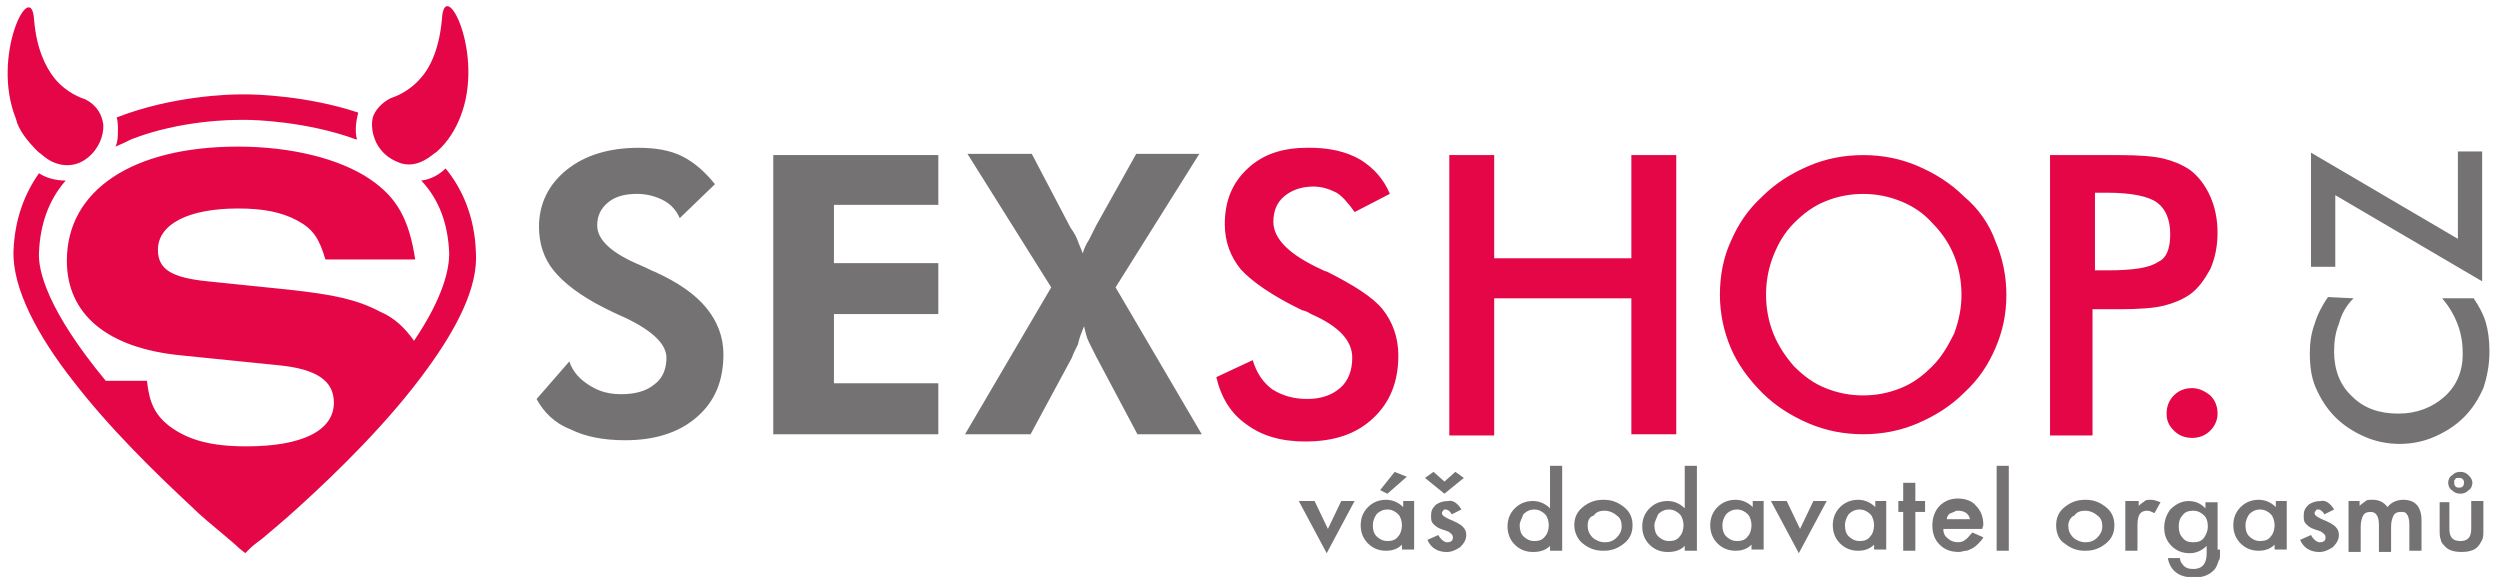
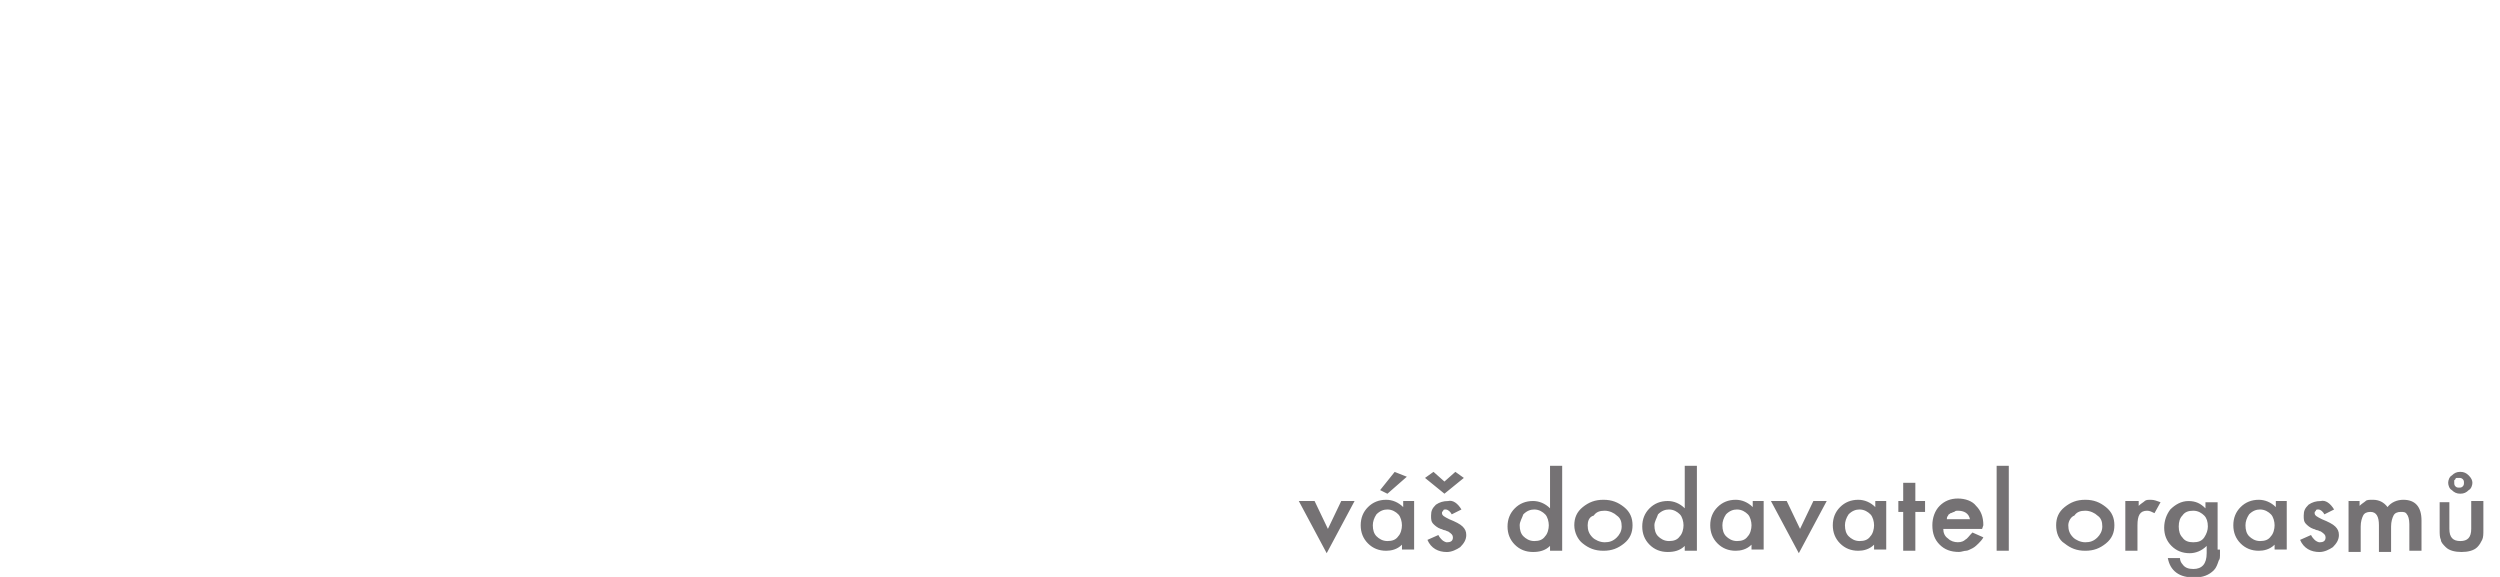
<svg xmlns="http://www.w3.org/2000/svg" width="100%" height="100%" viewBox="0 0 247 57" version="1.1" xml:space="preserve" style="fill-rule:evenodd;clip-rule:evenodd;stroke-linejoin:round;stroke-miterlimit:2;">
  <g transform="matrix(1,0,0,1,-2416,-295)">
    <g transform="matrix(0.118,0,0,0.118,1477.5,955)">
      <g transform="matrix(0.366,0,0,0.366,6983.44,-2669.95)">
        <g transform="matrix(8.476,0,0,8.476,2644.65,-8094.8)">
-           <path d="M145.47,120.41L154.31,110.26C155.29,113.21 157.26,115.17 159.88,116.81C162.5,118.45 165.12,119.1 168.4,119.1C172.33,119.1 175.28,118.12 177.24,116.48C179.53,114.84 180.52,112.22 180.52,109.27C180.52,105.67 176.92,102.06 169.38,98.46C167.09,97.48 165.12,96.49 163.81,95.84C157.26,92.56 152.67,88.96 150.05,85.69C147.43,82.41 146.12,78.48 146.12,73.9C146.12,67.68 148.74,62.43 153.65,58.5C158.56,54.57 165.12,52.6 172.98,52.6C177.57,52.6 181.5,53.26 184.77,54.89C188.05,56.53 190.99,59.15 193.61,62.42L184.11,71.59C183.13,69.3 181.49,67.66 179.52,66.68C177.55,65.7 175.26,65.04 172.64,65.04C169.36,65.04 166.74,65.7 164.78,67.33C162.81,68.97 161.83,70.93 161.83,73.55C161.83,77.48 165.76,81.08 173.62,84.36C175.26,85.02 176.24,85.67 177.22,86C183.77,88.95 188.36,92.22 191.31,95.83C194.26,99.43 195.9,103.69 195.9,108.28C195.9,115.49 193.61,121.06 188.69,125.31C183.78,129.57 177.22,131.53 169.36,131.53C163.46,131.53 158.55,130.55 154.62,128.58C150.39,126.96 147.44,124.02 145.47,120.41M209.35,129.91L209.35,54.57L253.9,54.57L253.9,68L225.73,68L225.73,83.72L253.9,83.72L253.9,97.48L225.73,97.48L225.73,116.15L253.9,116.15L253.9,129.91L209.35,129.91ZM289.61,74.22C290.59,75.53 291.25,76.84 291.58,77.82C291.91,78.8 292.56,80.11 292.89,81.1C293.22,79.79 293.87,78.48 294.53,77.5C295.19,76.19 295.84,74.88 296.5,73.57L307.31,54.24L324.34,54.24L301.74,90.27L325,129.91L307.64,129.91L296.5,108.95C295.84,107.64 295.19,106.33 294.53,105.02C293.87,103.71 293.55,102.07 293.22,100.76C292.56,102.4 291.91,104.04 291.58,105.67C290.92,106.98 290.27,108.29 289.94,109.27L278.8,129.91L261.11,129.91L284.37,90.27L261.77,54.24L279.13,54.24L289.61,74.22ZM635.86,93.22C633.89,95.19 632.58,97.48 631.93,100.1C630.95,102.39 630.62,105.01 630.62,107.63C630.62,112.54 632.26,116.8 635.53,119.75C638.81,123.03 643.06,124.34 647.98,124.34C652.9,124.34 657.15,122.7 660.43,119.75C663.71,116.8 665.34,112.87 665.34,108.28C665.34,105.66 665.01,103.04 664.03,100.42C663.05,97.8 661.74,95.51 659.77,93.21L668.29,93.21C669.6,95.18 670.91,97.47 671.57,99.76C672.23,102.05 672.55,104.67 672.55,107.62C672.55,111.22 671.89,114.5 670.91,117.45C669.6,120.4 667.96,123.02 665.67,125.31C663.38,127.6 660.76,129.24 657.81,130.55C654.86,131.86 651.59,132.52 648.31,132.52C645.03,132.52 641.76,131.86 638.81,130.55C635.86,129.24 633.24,127.6 630.95,125.31C628.66,123.02 627.02,120.4 625.71,117.45C624.4,114.5 624.07,111.23 624.07,107.95C624.07,105.33 624.4,102.71 625.38,100.09C626.04,97.8 627.35,95.18 628.98,92.88L635.86,93.22ZM670.58,88.64L630.94,65.38L630.94,84.71L624.39,84.71L624.39,53.91L664.03,77.17L664.03,53.59L670.58,53.59L670.58,88.64Z" style="fill:rgb(117,114,116);fill-rule:nonzero;" />
-         </g>
+           </g>
        <g transform="matrix(8.476,0,0,8.476,2644.65,-8094.8)">
-           <path d="M530.05,92.24C530.05,88.64 529.39,85.03 528.08,81.76C526.77,78.48 524.8,75.54 522.18,72.92C519.89,70.3 516.94,68.33 513.66,67.02C510.38,65.71 507.11,65.05 503.51,65.05C499.91,65.05 496.63,65.71 493.36,67.02C490.09,68.33 487.46,70.3 484.84,72.92C482.22,75.54 480.58,78.49 479.27,81.76C477.96,85.04 477.3,88.64 477.3,92.24C477.3,95.84 477.96,99.45 479.27,102.72C480.58,106 482.55,108.94 484.84,111.56C487.46,114.18 490.08,116.15 493.36,117.46C496.64,118.77 499.91,119.43 503.51,119.43C507.11,119.43 510.39,118.77 513.66,117.46C516.94,116.15 519.56,114.18 522.18,111.56C524.8,108.94 526.44,105.99 528.08,102.72C529.39,99.12 530.05,95.84 530.05,92.24M539.22,77.83C541.19,82.42 542.17,87.33 542.17,92.24C542.17,97.48 541.19,102.07 539.22,106.65C537.25,111.24 534.63,115.17 530.7,118.77C527.1,122.37 522.84,124.99 518.25,126.96C513.66,128.93 508.75,129.91 503.51,129.91C498.27,129.91 493.36,128.93 488.77,126.96C484.18,124.99 479.93,122.37 476.32,118.77C472.72,115.17 469.77,111.24 467.8,106.65C465.83,102.06 464.85,97.15 464.85,92.24C464.85,87 465.83,82.09 467.8,77.83C469.77,73.24 472.39,69.31 476.32,65.71C479.92,62.11 484.18,59.49 488.77,57.52C493.36,55.55 498.27,54.57 503.51,54.57C508.75,54.57 513.66,55.55 518.25,57.52C522.84,59.49 527.09,62.11 530.7,65.71C534.64,68.98 537.58,73.24 539.22,77.83M592.29,117.46C590.32,117.46 588.69,118.12 587.38,119.43C586.07,120.74 585.41,122.38 585.41,124.34C585.41,126.31 586.07,127.62 587.38,128.93C588.69,130.24 590.33,130.9 592.29,130.9C594.26,130.9 595.89,130.24 597.2,128.93C598.51,127.62 599.17,125.98 599.17,124.34C599.17,122.37 598.51,120.74 597.2,119.43C595.56,118.12 593.93,117.46 592.29,117.46M586.39,75.86C586.39,71.93 585.08,68.98 582.79,67.34C580.5,65.7 575.91,64.72 569.36,64.72L566.08,64.72L566.08,85.68L569.36,85.68C576.24,85.68 580.83,85.02 583.12,83.39C585.41,82.41 586.39,79.79 586.39,75.86M591.63,92.24C589.66,93.55 587.37,94.53 584.75,95.19C582.13,95.85 578.2,96.17 572.63,96.17L565.42,96.17L565.42,130.24L553.95,130.24L553.95,54.57L572.62,54.57C578.19,54.57 582.12,54.9 584.74,55.55C587.36,56.21 589.65,57.19 591.62,58.5C593.91,60.14 595.88,62.76 597.19,65.71C598.5,68.66 599.16,71.93 599.16,75.54C599.16,79.14 598.5,82.42 597.19,85.37C595.56,88.31 593.93,90.6 591.63,92.24M440.95,82.41L403.93,82.41L403.93,54.57L391.81,54.57L391.81,130.24L403.93,130.24L403.93,93.22L440.95,93.22L440.95,129.91L453.07,129.91L453.07,54.57L440.95,54.57L440.95,82.41ZM373.8,96.17C376.42,99.45 378.06,103.7 378.06,108.62C378.06,115.83 375.77,121.4 371.18,125.65C366.59,129.91 360.7,131.87 352.84,131.87C346.29,131.87 341.05,130.23 337.12,127.28C332.86,124.33 330.24,120.07 328.93,114.5L338.76,109.91C339.74,113.19 341.38,115.81 344,117.77C346.62,119.41 349.57,120.39 353.5,120.39C357.1,120.39 360.05,119.41 362.34,117.44C364.63,115.47 365.62,112.53 365.62,109.25C365.62,104.66 362.02,100.73 354.48,97.46C353.5,96.8 352.51,96.48 352.19,96.48C344,92.55 338.43,88.62 335.48,85.34C332.86,82.06 331.22,78.13 331.22,73.22C331.22,67 333.19,62.08 337.44,58.15C341.7,54.22 346.94,52.58 353.82,52.58C359.39,52.58 363.97,53.56 367.91,55.86C371.51,58.15 374.13,61.1 375.77,65.03L366.27,69.94C364.63,67.65 362.99,65.68 361.36,64.7C359.39,63.72 357.43,63.06 355.14,63.06C351.86,63.06 349.24,64.04 347.28,65.68C345.31,67.32 344.33,69.61 344.33,72.56C344.33,77.15 348.59,81.4 357.11,85.34C357.77,85.67 358.42,86 358.75,86C365.93,89.62 371.17,92.9 373.8,96.17M120.91,58.17C119.27,59.81 116.98,61.12 114.36,61.45C119.27,66.69 121.57,73.24 121.89,81.1C121.89,85.03 120.58,92.57 112.39,104.69C110.1,101.41 107.15,98.47 103.22,96.83C97,93.55 90.77,92.24 78.98,90.93L56.7,88.64C46.87,87.66 43.27,85.36 43.27,80.12C43.27,73.24 51.46,68.98 64.89,68.98C71.77,68.98 76.68,69.96 80.94,72.26C85.2,74.55 86.84,77.17 88.47,82.74L112.71,82.74C111.07,71.93 107.8,66.03 100.59,61.12C92.4,55.55 79.3,52.28 64.88,52.28C36.38,52.28 18.69,64.07 18.69,83.07C18.69,97.48 29.5,106.66 49.48,108.62L75.36,111.24C86.17,112.22 90.76,115.5 90.76,121.39C90.76,128.92 82.24,133.18 67.17,133.18C57.67,133.18 51.45,131.54 46.21,127.61C42.61,124.66 40.97,121.71 40.31,115.49L29.19,115.49C13.47,96.49 10.85,85.68 11.17,80.77C11.5,73.24 13.79,66.68 18.38,61.44C15.76,61.44 13.14,60.78 11.17,59.47C7.24,65.04 4.62,71.92 4.29,80.43C3.96,90.58 10.84,103.36 20.34,115.48C30.17,128.26 42.62,140.38 52.11,149.22C55.06,152.17 58.01,154.46 60.3,156.43C62.59,158.4 64.23,159.71 65.21,160.69L66.85,162L68.16,160.69C68.82,160.03 70.13,159.05 71.44,158.07C73.73,156.1 77.34,153.16 81.27,149.55C91.75,140.05 105.84,126.29 115.99,112.21C123.85,101.4 129.75,90.26 129.09,80.76C128.77,71.28 125.49,63.74 120.91,58.17M109.11,56.86C111.73,57.52 114.35,56.86 117.3,54.57C117.63,54.24 118.28,53.91 118.61,53.59C121.56,50.97 123.52,47.69 124.83,44.42C131.71,27.39 120.57,5.77 119.92,17.89C119.26,25.42 116.97,30.67 114.35,33.61C111.07,37.54 107.14,38.85 106.16,39.18C103.54,40.49 101.9,42.46 101.25,44.42C100.59,47.37 101.58,50.97 103.54,53.26C105.18,55.22 107.15,56.21 109.11,56.86M10.84,53.59C12.15,54.57 13.13,55.56 14.44,56.21C22.3,60.14 28.85,52.61 28.53,46.38C28.2,43.76 26.89,41.14 23.62,39.5C22.64,39.17 18.71,37.86 15.43,33.93C12.81,30.65 10.52,25.74 9.86,18.21C9.2,6.09 -1.93,27.71 4.94,44.74C5.6,47.69 7.89,50.64 10.84,53.59M31.81,52.28C32.47,50.97 32.47,49.33 32.47,47.69C32.47,46.71 32.47,45.4 32.14,44.41C47.21,38.51 62.93,38.19 65.23,38.19L67.53,38.19C69.5,38.19 83.58,38.52 97.34,43.1C97.01,44.41 96.68,46.05 96.68,47.36C96.68,48.34 96.68,49.33 97.01,50.31L96.68,50.31C83.25,45.4 68.84,45.07 67.53,45.07L65.23,45.07C63.59,45.07 49.51,45.07 36.08,50.31C34.75,50.97 33.44,51.62 31.81,52.28" style="fill:rgb(229,6,71);fill-rule:nonzero;" />
-         </g>
+           </g>
        <g transform="matrix(8.476,0,0,8.476,2644.65,-8094.8)">
          <path d="M355.45,147.93L359.05,155.46L362.65,147.93L366.25,147.93L358.72,162.02L351.19,147.93L355.45,147.93ZM379.04,147.93L382.32,147.93L382.32,161.03L379.04,161.03L379.04,159.72C377.73,161.03 376.09,161.36 374.78,161.36C372.81,161.36 371.18,160.7 369.87,159.39C368.56,158.08 367.9,156.44 367.9,154.48C367.9,152.51 368.56,150.88 369.87,149.57C371.18,148.26 372.82,147.6 374.78,147.6C376.42,147.6 378.06,148.26 379.37,149.57L379.37,147.93L379.04,147.93ZM371.17,154.48C371.17,155.79 371.5,156.77 372.15,157.43C372.8,158.09 373.79,158.74 375.1,158.74C376.41,158.74 377.39,158.41 378.05,157.43C378.71,156.77 379.03,155.46 379.03,154.48C379.03,153.5 378.7,152.19 378.05,151.53C377.4,150.87 376.41,150.22 375.1,150.22C374.12,150.22 373.13,150.55 372.15,151.53C371.5,152.51 371.17,153.5 371.17,154.48ZM380.35,141.38L375.11,145.97L373.14,144.99L377.07,140.08L380.35,141.38ZM395.74,141.7L390.5,145.96L385.26,141.7L387.55,140.06L390.5,142.68L393.45,140.06L395.74,141.7ZM395.09,150.22L392.47,151.53C392.14,150.87 391.49,150.22 390.83,150.22C390.5,150.22 390.17,150.22 390.17,150.55C389.84,150.88 389.84,150.88 389.84,151.21C389.84,151.87 390.5,152.19 391.81,152.85C393.45,153.51 394.76,154.16 395.41,154.82C396.07,155.48 396.39,156.13 396.39,157.11C396.39,158.42 395.73,159.4 394.75,160.39C393.77,161.05 392.46,161.7 391.15,161.7C388.86,161.7 386.89,160.72 385.91,158.42L388.86,157.11C389.19,157.77 389.52,158.09 389.84,158.42C390.17,158.75 390.82,159.08 391.15,159.08C392.13,159.08 392.79,158.75 392.79,157.77C392.79,157.11 392.46,156.79 391.48,156.13C391.15,156.13 390.82,155.8 390.5,155.8C390.17,155.8 389.84,155.47 389.52,155.47C388.54,155.14 387.88,154.49 387.55,154.16C386.89,153.5 386.89,152.85 386.89,151.87C386.89,150.56 387.22,149.9 388.2,148.92C389.18,148.26 390.17,147.94 391.48,147.94C392.79,147.6 394.11,148.58 395.09,150.22ZM419,138.43L422.28,138.43L422.28,161.36L419,161.36L419,160.05C417.69,161.36 416.05,161.69 414.41,161.69C412.44,161.69 410.81,161.03 409.5,159.72C408.19,158.41 407.53,156.77 407.53,154.81C407.53,152.85 408.19,151.21 409.5,149.9C410.81,148.59 412.45,147.93 414.41,147.93C416.05,147.93 417.69,148.59 419,149.9L419,138.43ZM410.81,154.48C410.81,155.79 411.14,156.77 411.79,157.43C412.45,158.09 413.43,158.74 414.74,158.74C416.05,158.74 417.03,158.41 417.69,157.43C418.35,156.77 418.67,155.46 418.67,154.48C418.67,153.5 418.34,152.19 417.69,151.53C417.03,150.87 416.05,150.22 414.74,150.22C413.76,150.22 412.77,150.55 411.79,151.53C411.47,152.51 410.81,153.5 410.81,154.48ZM425.55,154.48C425.55,152.51 426.21,150.88 427.84,149.57C429.48,148.26 431.12,147.6 433.41,147.6C435.7,147.6 437.34,148.26 438.98,149.57C440.62,150.88 441.27,152.52 441.27,154.48C441.27,156.45 440.61,158.08 438.98,159.39C437.34,160.7 435.7,161.36 433.41,161.36C431.12,161.36 429.48,160.7 427.84,159.39C426.54,158.41 425.55,156.45 425.55,154.48ZM429.16,154.48C429.16,155.79 429.49,156.77 430.47,157.76C431.13,158.42 432.44,159.07 433.75,159.07C435.06,159.07 436.04,158.74 437.03,157.76C437.69,157.1 438.34,156.12 438.34,154.81C438.34,153.5 438.01,152.52 437.03,151.86C436.37,151.2 435.06,150.55 433.75,150.55C432.44,150.55 431.46,150.88 430.8,151.86C429.48,152.19 429.16,153.5 429.16,154.48ZM455.36,138.43L458.64,138.43L458.64,161.36L455.36,161.36L455.36,160.05C454.05,161.36 452.41,161.69 450.77,161.69C448.8,161.69 447.17,161.03 445.86,159.72C444.55,158.41 443.89,156.77 443.89,154.81C443.89,152.85 444.55,151.21 445.86,149.9C447.17,148.59 448.81,147.93 450.77,147.93C452.41,147.93 454.05,148.59 455.36,149.9L455.36,138.43ZM447.17,154.48C447.17,155.79 447.5,156.77 448.15,157.43C448.8,158.09 449.79,158.74 451.1,158.74C452.41,158.74 453.39,158.41 454.05,157.43C454.71,156.77 455.03,155.46 455.03,154.48C455.03,153.5 454.7,152.19 454.05,151.53C453.39,150.87 452.41,150.22 451.1,150.22C450.12,150.22 449.13,150.55 448.15,151.53C447.83,152.51 447.17,153.5 447.17,154.48ZM473.38,147.93L476.66,147.93L476.66,161.03L473.38,161.03L473.38,159.72C472.07,161.03 470.43,161.36 469.12,161.36C467.15,161.36 465.52,160.7 464.21,159.39C462.9,158.08 462.24,156.44 462.24,154.48C462.24,152.51 462.9,150.88 464.21,149.57C465.52,148.26 467.16,147.6 469.12,147.6C470.76,147.6 472.4,148.26 473.71,149.57L473.71,147.93L473.38,147.93ZM465.52,154.48C465.52,155.79 465.85,156.77 466.5,157.43C467.16,158.09 468.14,158.74 469.45,158.74C470.76,158.74 471.74,158.41 472.4,157.43C473.06,156.77 473.38,155.46 473.38,154.48C473.38,153.5 473.05,152.19 472.4,151.53C471.74,150.87 470.76,150.22 469.45,150.22C468.47,150.22 467.48,150.55 466.5,151.53C465.84,152.51 465.52,153.5 465.52,154.48ZM482.88,147.93L486.48,155.46L490.08,147.93L493.68,147.93L486.15,162.02L478.62,147.93L482.88,147.93ZM506.46,147.93L509.74,147.93L509.74,161.03L506.46,161.03L506.46,159.72C505.15,161.03 503.51,161.36 502.2,161.36C500.23,161.36 498.6,160.7 497.29,159.39C495.98,158.08 495.32,156.44 495.32,154.48C495.32,152.51 495.98,150.88 497.29,149.57C498.6,148.26 500.24,147.6 502.2,147.6C503.84,147.6 505.48,148.26 506.79,149.57L506.79,147.93L506.46,147.93ZM498.6,154.48C498.6,155.79 498.93,156.77 499.58,157.43C500.24,158.09 501.22,158.74 502.53,158.74C503.84,158.74 504.82,158.41 505.48,157.43C506.14,156.77 506.46,155.46 506.46,154.48C506.46,153.5 506.13,152.19 505.48,151.53C504.82,150.87 503.84,150.22 502.53,150.22C501.55,150.22 500.56,150.55 499.58,151.53C498.93,152.51 498.6,153.5 498.6,154.48ZM517.6,150.88L517.6,161.36L514.32,161.36L514.32,150.88L513.01,150.88L513.01,147.93L514.32,147.93L514.32,143.02L517.6,143.02L517.6,147.93L520.22,147.93L520.22,150.88L517.6,150.88ZM535.62,155.46L525.14,155.46C525.14,156.44 525.47,157.43 526.45,158.08C527.11,158.74 528.09,159.06 529.07,159.06C530.05,159.06 530.71,158.73 531.04,158.4C531.7,158.07 532.02,157.42 533.01,156.43L535.96,157.74C535.63,158.4 534.98,159.05 534.65,159.38C534.32,159.71 533.67,160.36 533.01,160.69C532.35,161.02 531.7,161.35 531.37,161.35C530.71,161.35 530.06,161.68 529.4,161.68C527.11,161.68 525.47,161.02 524.16,159.71C522.85,158.4 522.19,156.76 522.19,154.47C522.19,152.5 522.85,150.54 524.16,149.23C525.47,147.92 527.11,147.26 529.07,147.26C531.04,147.26 533,147.92 533.98,149.23C535.29,150.54 535.95,152.18 535.95,154.47L535.62,155.46ZM532.34,152.84C532.01,151.2 530.7,150.55 529.06,150.55C528.73,150.55 528.4,150.55 528.08,150.88C527.75,150.88 527.42,151.21 527.1,151.21C526.77,151.54 526.44,151.54 526.44,151.87C526.11,152.2 526.11,152.53 526.11,152.85C526.12,152.84 532.34,152.84 532.34,152.84ZM542.82,138.43L542.82,161.36L539.54,161.36L539.54,138.43L542.82,138.43ZM555.6,154.48C555.6,152.51 556.26,150.88 557.89,149.57C559.53,148.26 561.17,147.6 563.46,147.6C565.75,147.6 567.39,148.26 569.03,149.57C570.67,150.88 571.32,152.52 571.32,154.48C571.32,156.45 570.66,158.08 569.03,159.39C567.4,160.7 565.75,161.36 563.46,161.36C561.17,161.36 559.53,160.7 557.89,159.39C556.26,158.41 555.6,156.45 555.6,154.48ZM558.88,154.48C558.88,155.79 559.21,156.77 560.19,157.76C560.85,158.42 562.16,159.07 563.47,159.07C564.78,159.07 565.76,158.74 566.75,157.76C567.41,157.1 568.06,156.12 568.06,154.81C568.06,153.5 567.73,152.52 566.75,151.86C566.09,151.2 564.78,150.55 563.47,150.55C562.16,150.55 561.18,150.88 560.52,151.86C559.53,152.19 558.88,153.5 558.88,154.48ZM574.27,147.93L577.88,147.93L577.88,149.24C578.54,148.58 579.19,148.26 579.52,147.93C579.85,147.6 580.5,147.6 581.16,147.6C582.14,147.6 582.8,147.93 583.78,148.26L582.14,151.21C581.48,150.88 580.83,150.55 580.17,150.55C578.2,150.55 577.55,151.86 577.55,154.48L577.55,161.36L574.27,161.36L574.27,147.93ZM599.82,161.03L599.82,162.67C599.82,163 599.82,163.65 599.49,163.98C599.16,164.96 598.83,165.95 598.18,166.6C596.87,167.91 595.23,168.57 592.94,168.57C590.97,168.57 589.34,168.24 588.03,167.26C586.72,166.28 586.06,164.97 585.74,163.33L589.02,163.33C589.02,163.99 589.35,164.64 589.68,164.97C590.34,165.95 591.32,166.28 592.63,166.28C594.92,166.28 596.23,164.97 596.23,162.02L596.23,160.05C594.92,161.36 593.28,162.02 591.64,162.02C589.67,162.02 588.04,161.36 586.73,160.05C585.42,158.74 584.76,157.1 584.76,155.14C584.76,153.18 585.42,151.54 586.4,150.23C587.71,148.92 589.35,147.94 591.31,147.94C593.28,147.94 594.59,148.6 595.9,149.91L595.9,148.27L599.18,148.27L599.18,161.05L599.82,161.05L599.82,161.03ZM596.55,154.81C596.55,153.5 596.22,152.52 595.57,151.86C594.91,151.2 593.93,150.55 592.62,150.55C591.31,150.55 590.33,150.88 589.67,151.86C589.01,152.52 588.69,153.5 588.69,154.81C588.69,156.12 589.02,157.1 589.67,157.76C590.33,158.74 591.31,159.07 592.62,159.07C593.93,159.07 594.91,158.74 595.57,157.76C596.22,156.77 596.55,155.79 596.55,154.81ZM614.56,147.93L617.84,147.93L617.84,161.03L614.56,161.03L614.56,159.72C613.25,161.03 611.61,161.36 610.3,161.36C608.33,161.36 606.7,160.7 605.39,159.39C604.08,158.08 603.42,156.44 603.42,154.48C603.42,152.51 604.08,150.88 605.39,149.57C606.7,148.26 608.34,147.6 610.3,147.6C611.94,147.6 613.58,148.26 614.89,149.57L614.89,147.93L614.56,147.93ZM606.7,154.48C606.7,155.79 607.03,156.77 607.68,157.43C608.34,158.09 609.32,158.74 610.63,158.74C611.94,158.74 612.92,158.41 613.58,157.43C614.24,156.77 614.56,155.46 614.56,154.48C614.56,153.5 614.23,152.19 613.58,151.53C612.93,150.87 611.94,150.22 610.63,150.22C609.65,150.22 608.66,150.55 607.68,151.53C607.03,152.51 606.7,153.5 606.7,154.48ZM630.62,150.22L628,151.53C627.67,150.87 627.02,150.22 626.36,150.22C626.03,150.22 625.7,150.22 625.7,150.55C625.37,150.88 625.37,150.88 625.37,151.21C625.37,151.87 626.03,152.19 627.34,152.85C628.98,153.51 630.29,154.16 630.94,154.82C631.6,155.48 631.92,156.13 631.92,157.11C631.92,158.42 631.26,159.4 630.28,160.39C629.3,161.05 627.99,161.7 626.68,161.7C624.39,161.7 622.42,160.72 621.44,158.42L624.39,157.11C624.72,157.77 625.05,158.09 625.37,158.42C625.7,158.75 626.35,159.08 626.68,159.08C627.66,159.08 628.32,158.75 628.32,157.77C628.32,157.11 627.99,156.79 627.01,156.13C626.68,156.13 626.35,155.8 626.03,155.8C625.7,155.8 625.37,155.47 625.05,155.47C624.07,155.14 623.41,154.49 623.08,154.16C622.42,153.5 622.42,152.85 622.42,151.87C622.42,150.56 622.75,149.9 623.73,148.92C624.71,148.26 625.7,147.94 627.01,147.94C628.32,147.6 629.63,148.58 630.62,150.22ZM634.22,147.93L637.5,147.93L637.5,149.24C638.16,148.58 638.81,148.26 639.14,147.93C639.47,147.6 640.12,147.6 641.11,147.6C642.75,147.6 644.06,148.26 645.04,149.57C646.02,148.26 647.66,147.6 649.3,147.6C652.58,147.6 654.21,149.57 654.21,153.17L654.21,161.36L650.93,161.36L650.93,154.15C650.93,152.84 650.6,151.86 650.27,151.53C649.94,150.87 649.29,150.87 648.63,150.87C647.65,150.87 646.99,151.2 646.66,151.85C646.33,152.51 646,153.49 646,154.8L646,161.68L642.72,161.68L642.72,154.47C642.72,152.18 642.06,150.87 640.43,150.87C639.45,150.87 638.79,151.2 638.46,151.85C638.13,152.51 637.8,153.49 637.8,154.8L637.8,161.68L634.52,161.68L634.52,147.92L634.22,147.92L634.22,147.93ZM661.73,147.93L661.73,155.46C661.73,157.75 662.71,158.74 664.68,158.74C666.65,158.74 667.63,157.76 667.63,155.46L667.63,147.93L670.91,147.93L670.91,155.79C670.91,156.77 670.91,157.76 670.58,158.41C670.25,159.07 669.92,159.72 669.27,160.38C668.29,161.36 666.65,161.69 665.01,161.69C663.37,161.69 661.73,161.36 660.75,160.38C660.09,159.72 659.44,159.07 659.44,158.41C659.11,157.75 659.11,156.77 659.11,155.79L659.11,148.26L661.73,148.26L661.73,147.93ZM661.41,143.01C661.41,142.35 661.74,141.37 662.39,141.04C663.05,140.38 663.7,140.06 664.68,140.06C665.66,140.06 666.32,140.39 666.97,141.04C667.62,141.69 667.95,142.35 667.95,143.01C667.95,143.67 667.62,144.65 666.97,144.98C666.31,145.64 665.66,145.96 664.68,145.96C663.7,145.96 663.04,145.63 662.39,144.98C661.73,144.65 661.41,143.67 661.41,143.01ZM663.05,143.01C663.05,143.34 663.05,143.67 663.38,143.99C663.71,144.32 664.04,144.32 664.36,144.32C664.69,144.32 665.02,144.32 665.34,143.99C665.67,143.66 665.67,143.33 665.67,143.01C665.67,142.68 665.67,142.35 665.34,142.03C665.01,141.71 664.68,141.7 664.36,141.7L663.7,141.7C663.37,141.7 663.37,142.03 663.37,142.03L663.04,142.36C663.05,142.69 663.05,142.69 663.05,143.01Z" style="fill:rgb(117,114,116);fill-rule:nonzero;" />
        </g>
      </g>
    </g>
  </g>
</svg>